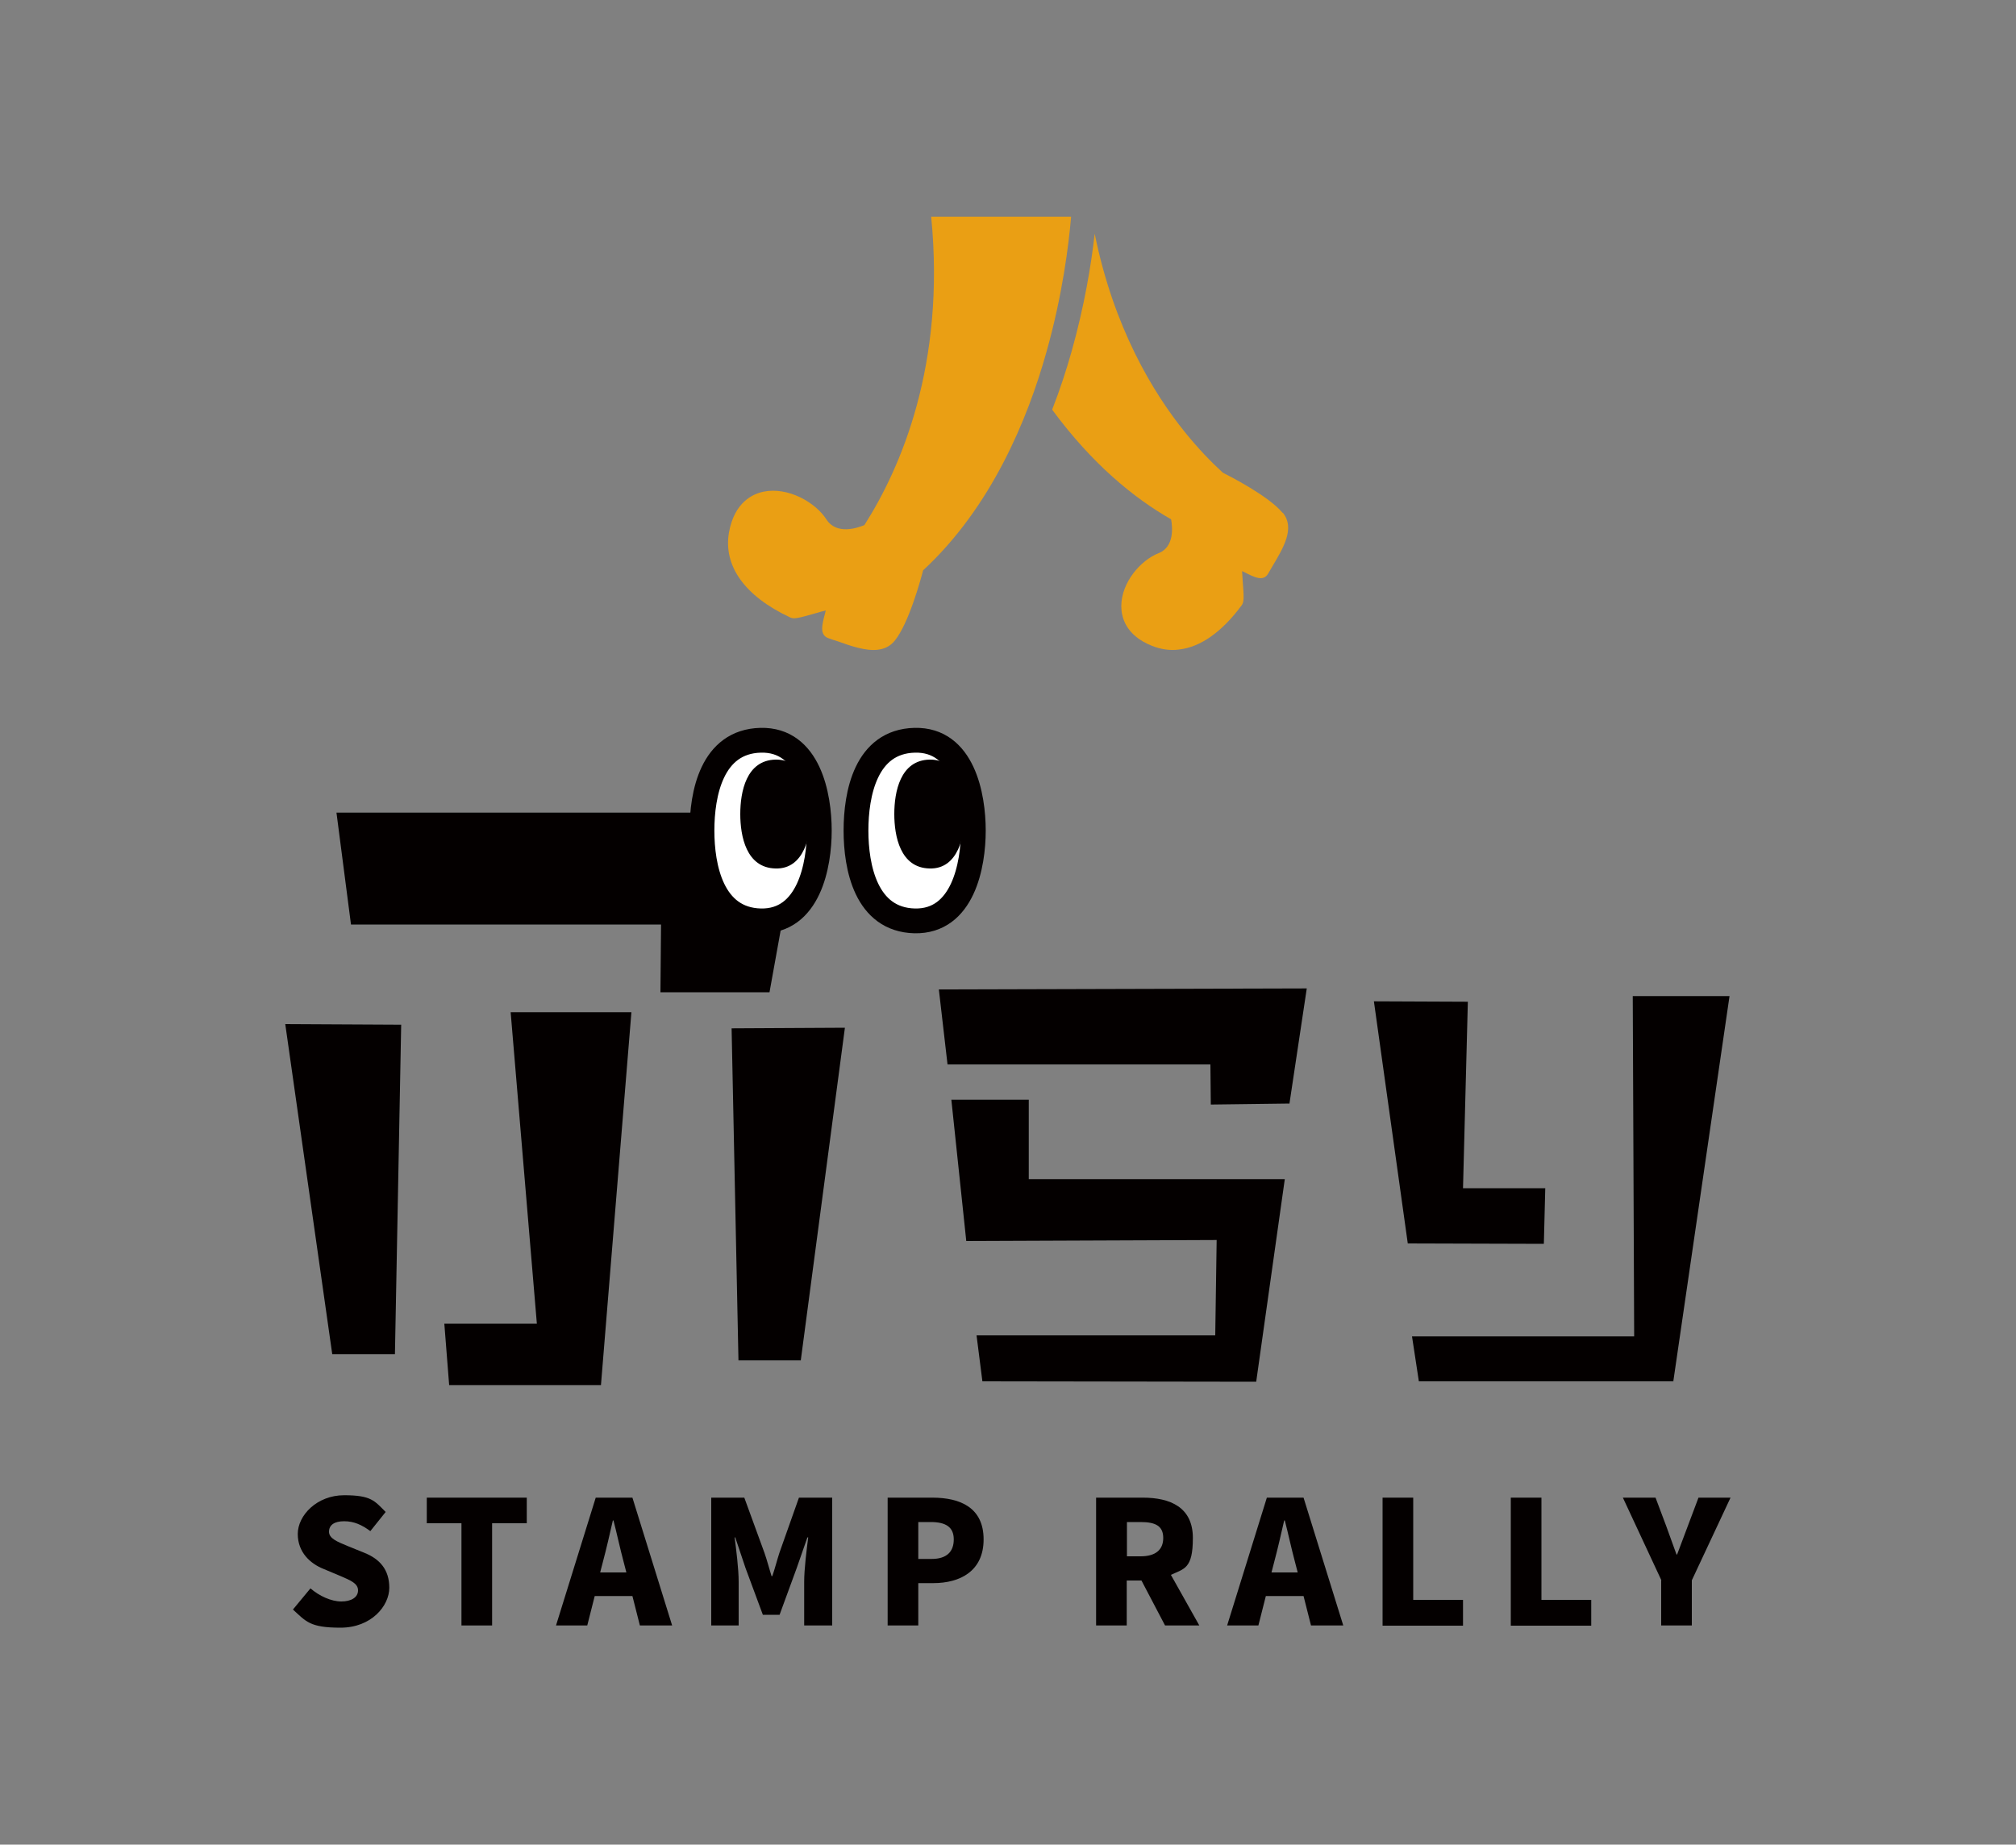
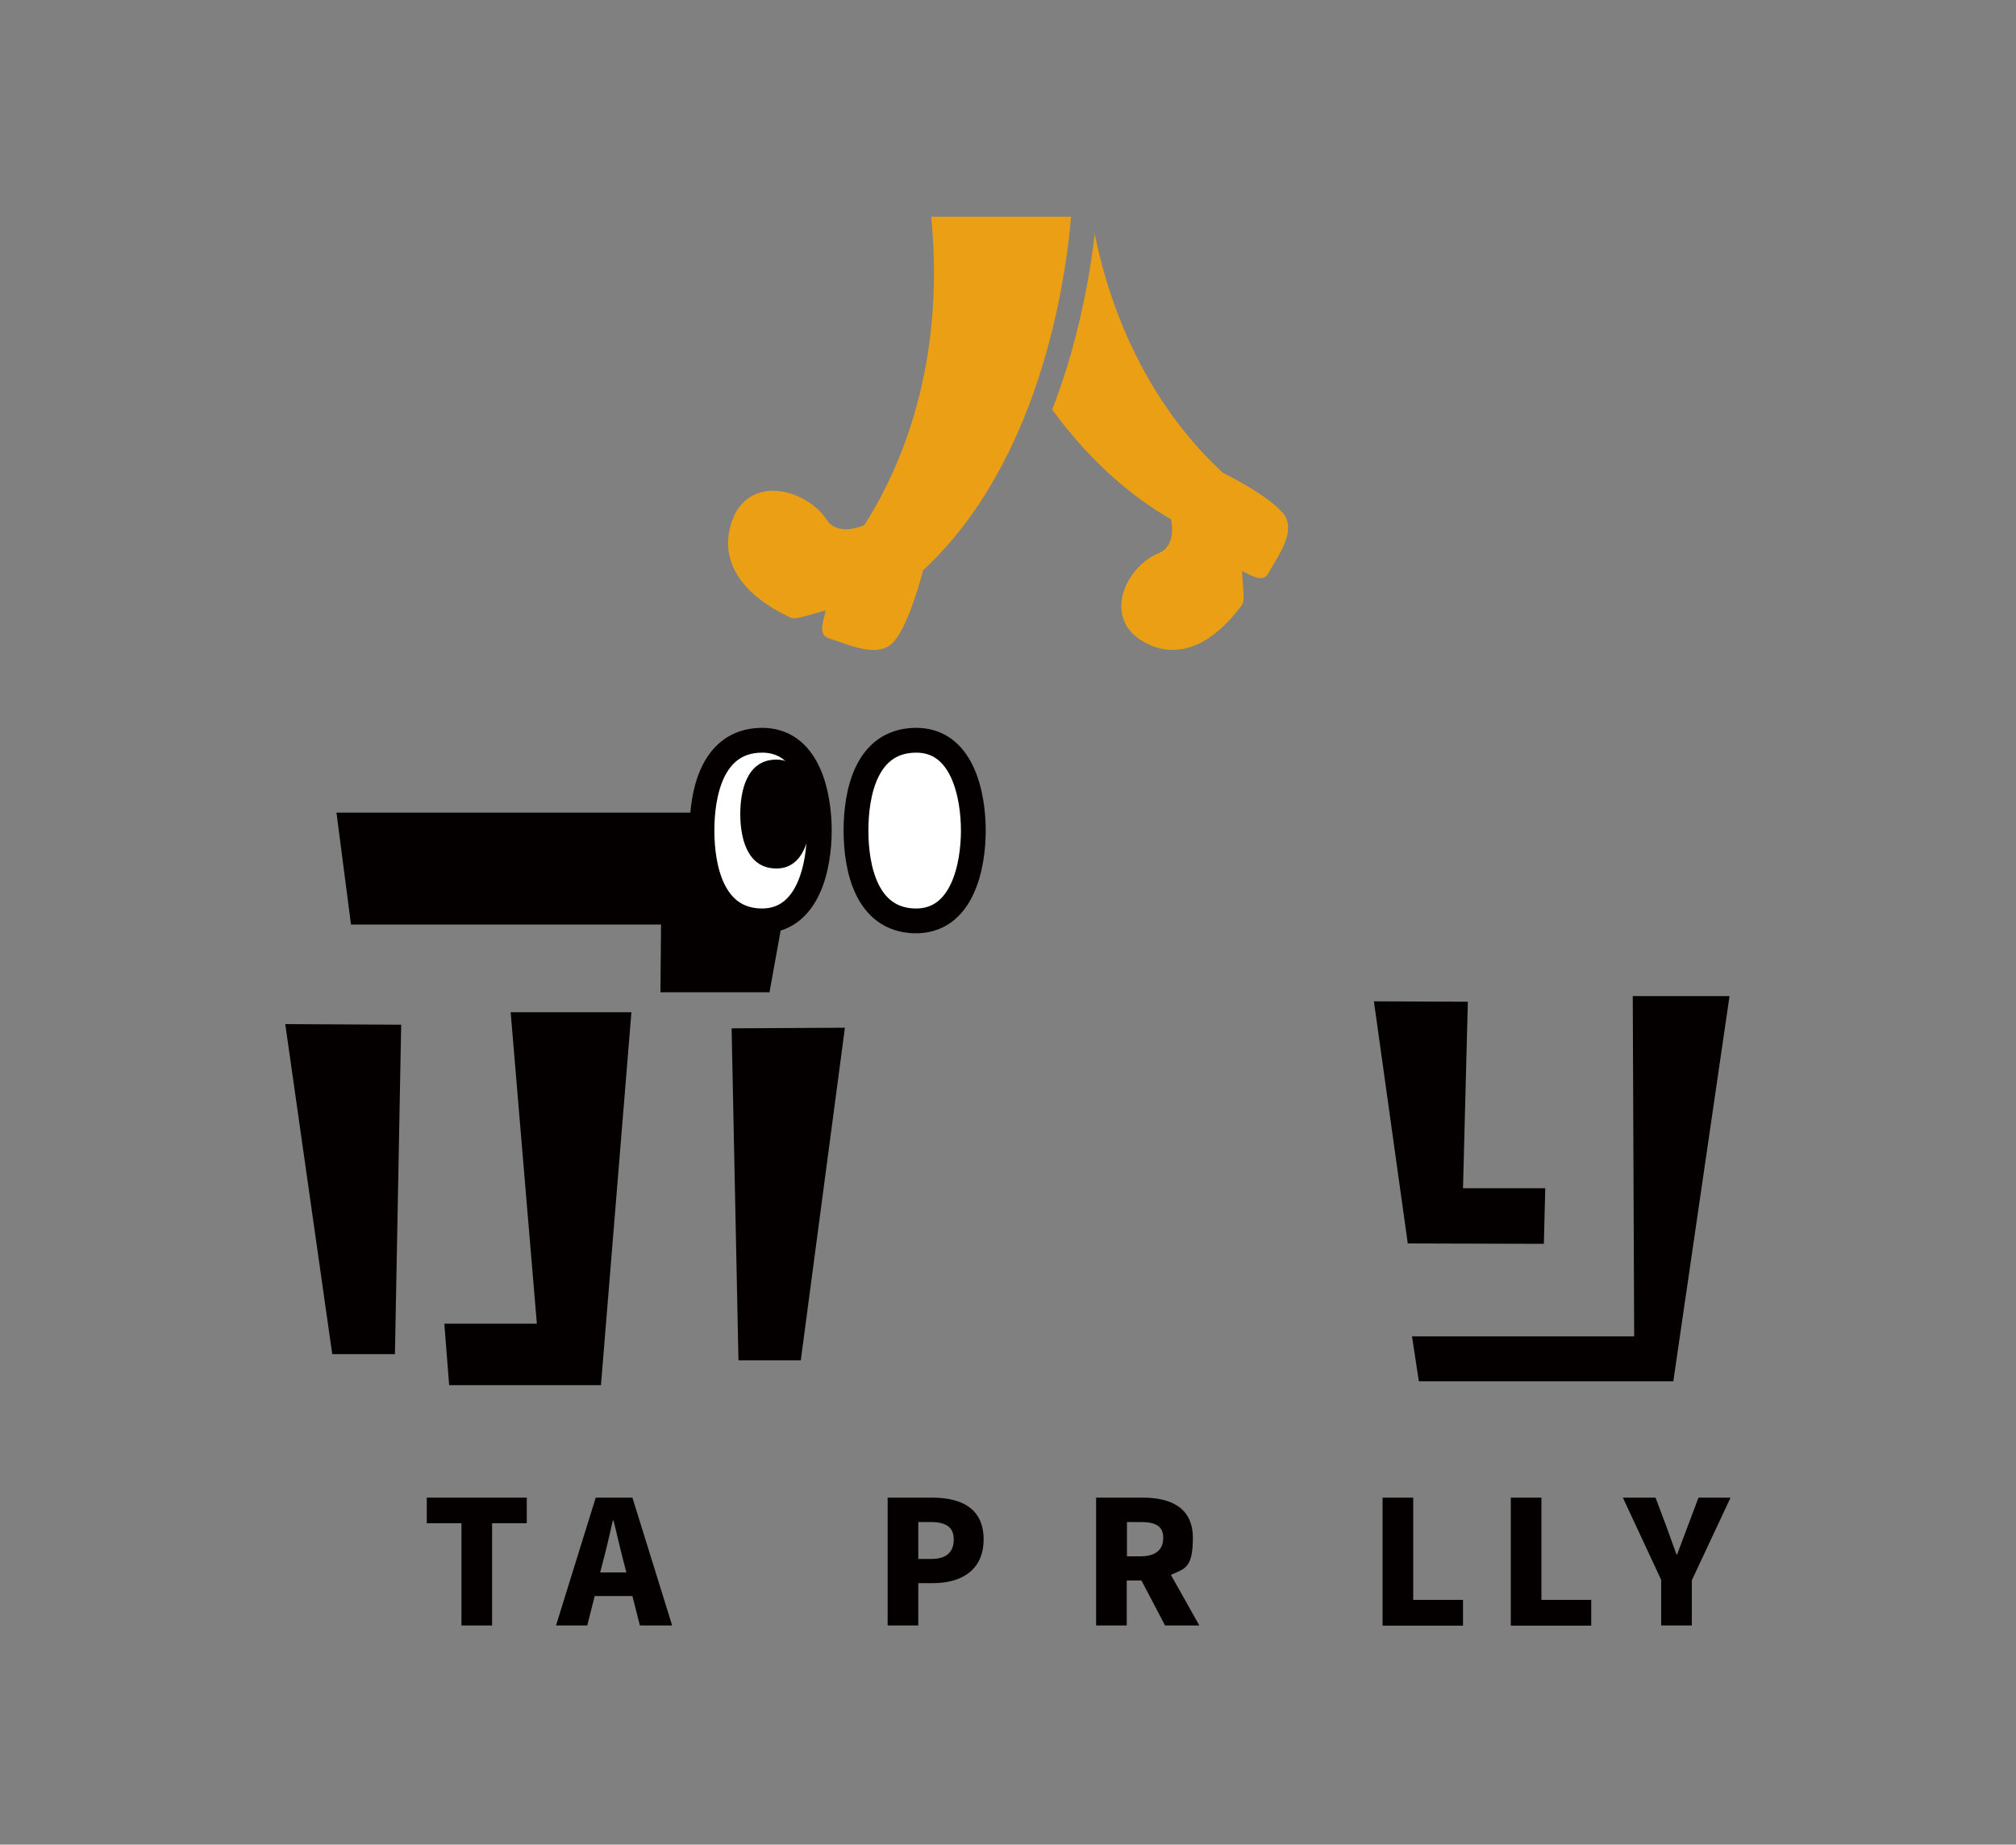
<svg xmlns="http://www.w3.org/2000/svg" id="_レイヤー_1" version="1.1" viewBox="0 0 1000 915">
  <rect x="0" y="0" width="1000" height="915" fill="#808080" stroke="none" />
  <defs>
    <style>
      .st0 {
        fill: #040000;
      }

      .st1 {
        fill: #fff;
        stroke: #040000;
        stroke-miterlimit: 10;
        stroke-width: 12.3px;
      }

      .st2 {
        fill: #ea9f14;
      }
    </style>
  </defs>
  <g>
    <path class="st0" d="M196,671.7h-31.2l-23.3-163.7,57.5.3-3.1,163.4ZM381.7,492.2h-54.1l.3-33.6h-153.8l-7.2-55.5h191.1l-.7,51.4h31.2l-6.8,37.7ZM298.1,687.1h-75.3l-2.4-30.5h45.9l-13-154.5h59.9l-15.1,184.9ZM397.1,674.8h-30.8l-3.4-164.7,56.2-.3-21.9,165.1Z" />
-     <path class="st0" d="M639.5,547.4l-38.9.5-.2-19.9h-130.4l-4.3-37.2,182.5-.5-8.6,57.2ZM623.2,685.4l-135.9-.2-2.9-22.8h118.4l.7-47.3-124.2.5-7.4-70.1h38.4v39.4h127l-14.2,100.6Z" />
    <path class="st0" d="M765.8,617l-67.5-.2-16.8-120.1,46.6.2-2.4,92.5h40.8l-.7,27.6ZM830.1,685.2h-126.3l-3.4-22.3h110.2l-.7-168.8h48l-27.9,191.2Z" />
    <g>
      <path class="st1" d="M406.4,412c0,17-5.1,45.3-29.1,44.8-24.2-.6-29.1-26.7-29.1-44.8s4.8-44.2,29.1-44.8c24-.6,29.1,27.7,29.1,44.8Z" />
      <path class="st0" d="M402.2,403.8c0,10.3-3.1,27.4-17.5,27-14.6-.3-17.5-16.1-17.5-27s2.9-26.7,17.5-27c14.5-.3,17.5,16.7,17.5,27Z" />
      <path class="st1" d="M482.8,412c0,17-5.1,45.3-29.1,44.8-24.2-.6-29.1-26.7-29.1-44.8s4.8-44.2,29.1-44.8c24-.6,29.1,27.7,29.1,44.8Z" />
-       <path class="st0" d="M478.6,403.8c0,10.3-3.1,27.4-17.5,27-14.6-.3-17.5-16.1-17.5-27s2.9-26.7,17.5-27c14.5-.3,17.5,16.7,17.5,27Z" />
    </g>
  </g>
  <g>
-     <path class="st0" d="M145.3,798.4l8.7-10.5c4.4,3.8,10.3,6.5,15.3,6.5s8.3-2.1,8.3-5.5-3.5-4.9-8.9-7.2l-8.1-3.4c-6.6-2.6-12.9-8.2-12.9-17.4s9.5-19.2,23-19.2,15.1,2.8,20.6,8.3l-7.6,9.5c-4.2-3.1-8.1-4.9-13-4.9s-7.5,1.9-7.5,5.2,3.9,4.9,9.5,7.2l7.9,3.2c7.8,3.1,12.5,8.4,12.5,17.4s-8.9,19.8-24.2,19.8-17.1-3.1-23.7-9.1Z" />
    <path class="st0" d="M228.8,755.6h-17.1v-12.7h49.6v12.7h-17.2v50.7h-15.2v-50.7Z" />
    <path class="st0" d="M295.5,742.9h18.2l19.7,63.4h-16l-3.7-14.6h-18.7l-3.7,14.6h-15.5l19.7-63.4ZM297.8,780h12.9l-1.4-5.4c-1.7-6.3-3.3-13.9-5-20.4h-.3c-1.5,6.6-3.2,14-4.9,20.4l-1.4,5.4Z" />
-     <path class="st0" d="M352.8,742.9h16.4l10,27.4c1.3,3.7,2.3,7.7,3.5,11.5h.4c1.3-3.8,2.3-7.8,3.5-11.5l9.7-27.4h16.5v63.4h-13.9v-21.7c0-6.3,1.2-15.8,2-22h-.4l-5.3,15.2-8.5,23.2h-8.3l-8.6-23.2-5.1-15.2h-.3c.8,6.2,2,15.7,2,22v21.7h-13.6v-63.4Z" />
    <path class="st0" d="M440.2,742.9h22.3c13.9,0,25.4,5,25.4,20.7s-11.6,21.7-25,21.7h-7.4v21h-15.2v-63.4ZM462.1,773.3c7.4,0,11-3.5,11-9.7s-4.1-8.6-11.4-8.6h-6.2v18.3h6.6Z" />
    <path class="st0" d="M543.7,742.9h23.2c13.5,0,24.8,4.7,24.8,20s-4.3,15.2-10.9,18.3l14.1,25.1h-17l-11.7-22.3h-7.3v22.3h-15.2v-63.4ZM565.8,772c7.2,0,11.2-3.1,11.2-9.1s-3.9-7.9-11.2-7.9h-6.8v17h6.8Z" />
-     <path class="st0" d="M628.4,742.9h18.2l19.7,63.4h-16l-3.7-14.6h-18.7l-3.7,14.6h-15.5l19.7-63.4ZM630.8,780h12.9l-1.4-5.4c-1.7-6.3-3.3-13.9-5-20.4h-.3c-1.5,6.6-3.2,14-4.9,20.4l-1.4,5.4Z" />
    <path class="st0" d="M685.8,742.9h15.2v50.7h24.7v12.8h-39.9v-63.4Z" />
    <path class="st0" d="M749.4,742.9h15.2v50.7h24.7v12.8h-39.9v-63.4Z" />
    <path class="st0" d="M824.1,783.9l-19.1-41h16.2l5.3,14.1c1.7,4.8,3.3,9.2,5.1,14.1h.3c1.8-4.9,3.5-9.4,5.3-14.1l5.3-14.1h15.9l-19.2,41v22.4h-15.2v-22.4Z" />
  </g>
  <g>
    <path class="st2" d="M428.9,260.4c-3.5,1.5-14,5.1-19-2.8-5.5-8.5-19.1-16.2-31.2-13.7-5.2,1.1-14.4,5.1-17.1,20.2-2.9,16.6,7.8,31.6,30.2,42.1,2,1,4,.5,13.1-2.1,1.4-.4,3.1-.9,4.7-1.3-.1.5-.2.9-.3,1.3-1.6,5.9-2.9,10.9,1.7,12.5,1.4.5,2.8,1,4.2,1.4,7,2.5,14.2,5,20.2,4.3,3.3-.4,6.2-1.7,8.5-4.6,6.9-8.6,12.7-29.9,14-34.8,33.8-31.3,51.8-74.8,61.2-108.4,7.9-28.1,11-52.8,12.2-67h-69.4c7.2,73.6-15.2,124.8-33.1,152.9Z" />
    <path class="st2" d="M636.2,254.4c-6.8-8.3-26.4-18.3-29.6-19.9-5.7-5.2-12.2-11.9-18.9-20.2-15.8-19.6-35.3-51.8-44.7-98.4-1.7,15.3-5.1,35.9-11.5,58.6-2.5,8.8-5.6,18.5-9.6,28.7,20,27.2,40.8,44,59,54.4.7,3.8,1.7,13.7-6.2,16.8-8.9,3.5-18.5,14.5-18.5,26.3,0,5.1,1.9,14.4,15.3,19.7,4.4,1.7,8.8,2.4,13.3,1.8,10.6-1.2,21.2-8.6,31-21.8,1.3-1.7,1.3-3.6.6-12.5-.1-1.4-.2-3.1-.3-4.6.4.2.8.4,1.1.5,5.1,2.6,9.4,4.8,11.8.8.7-1.2,1.4-2.4,2.1-3.6,5.6-9.4,11.4-19.1,5.2-26.7Z" />
  </g>
</svg>